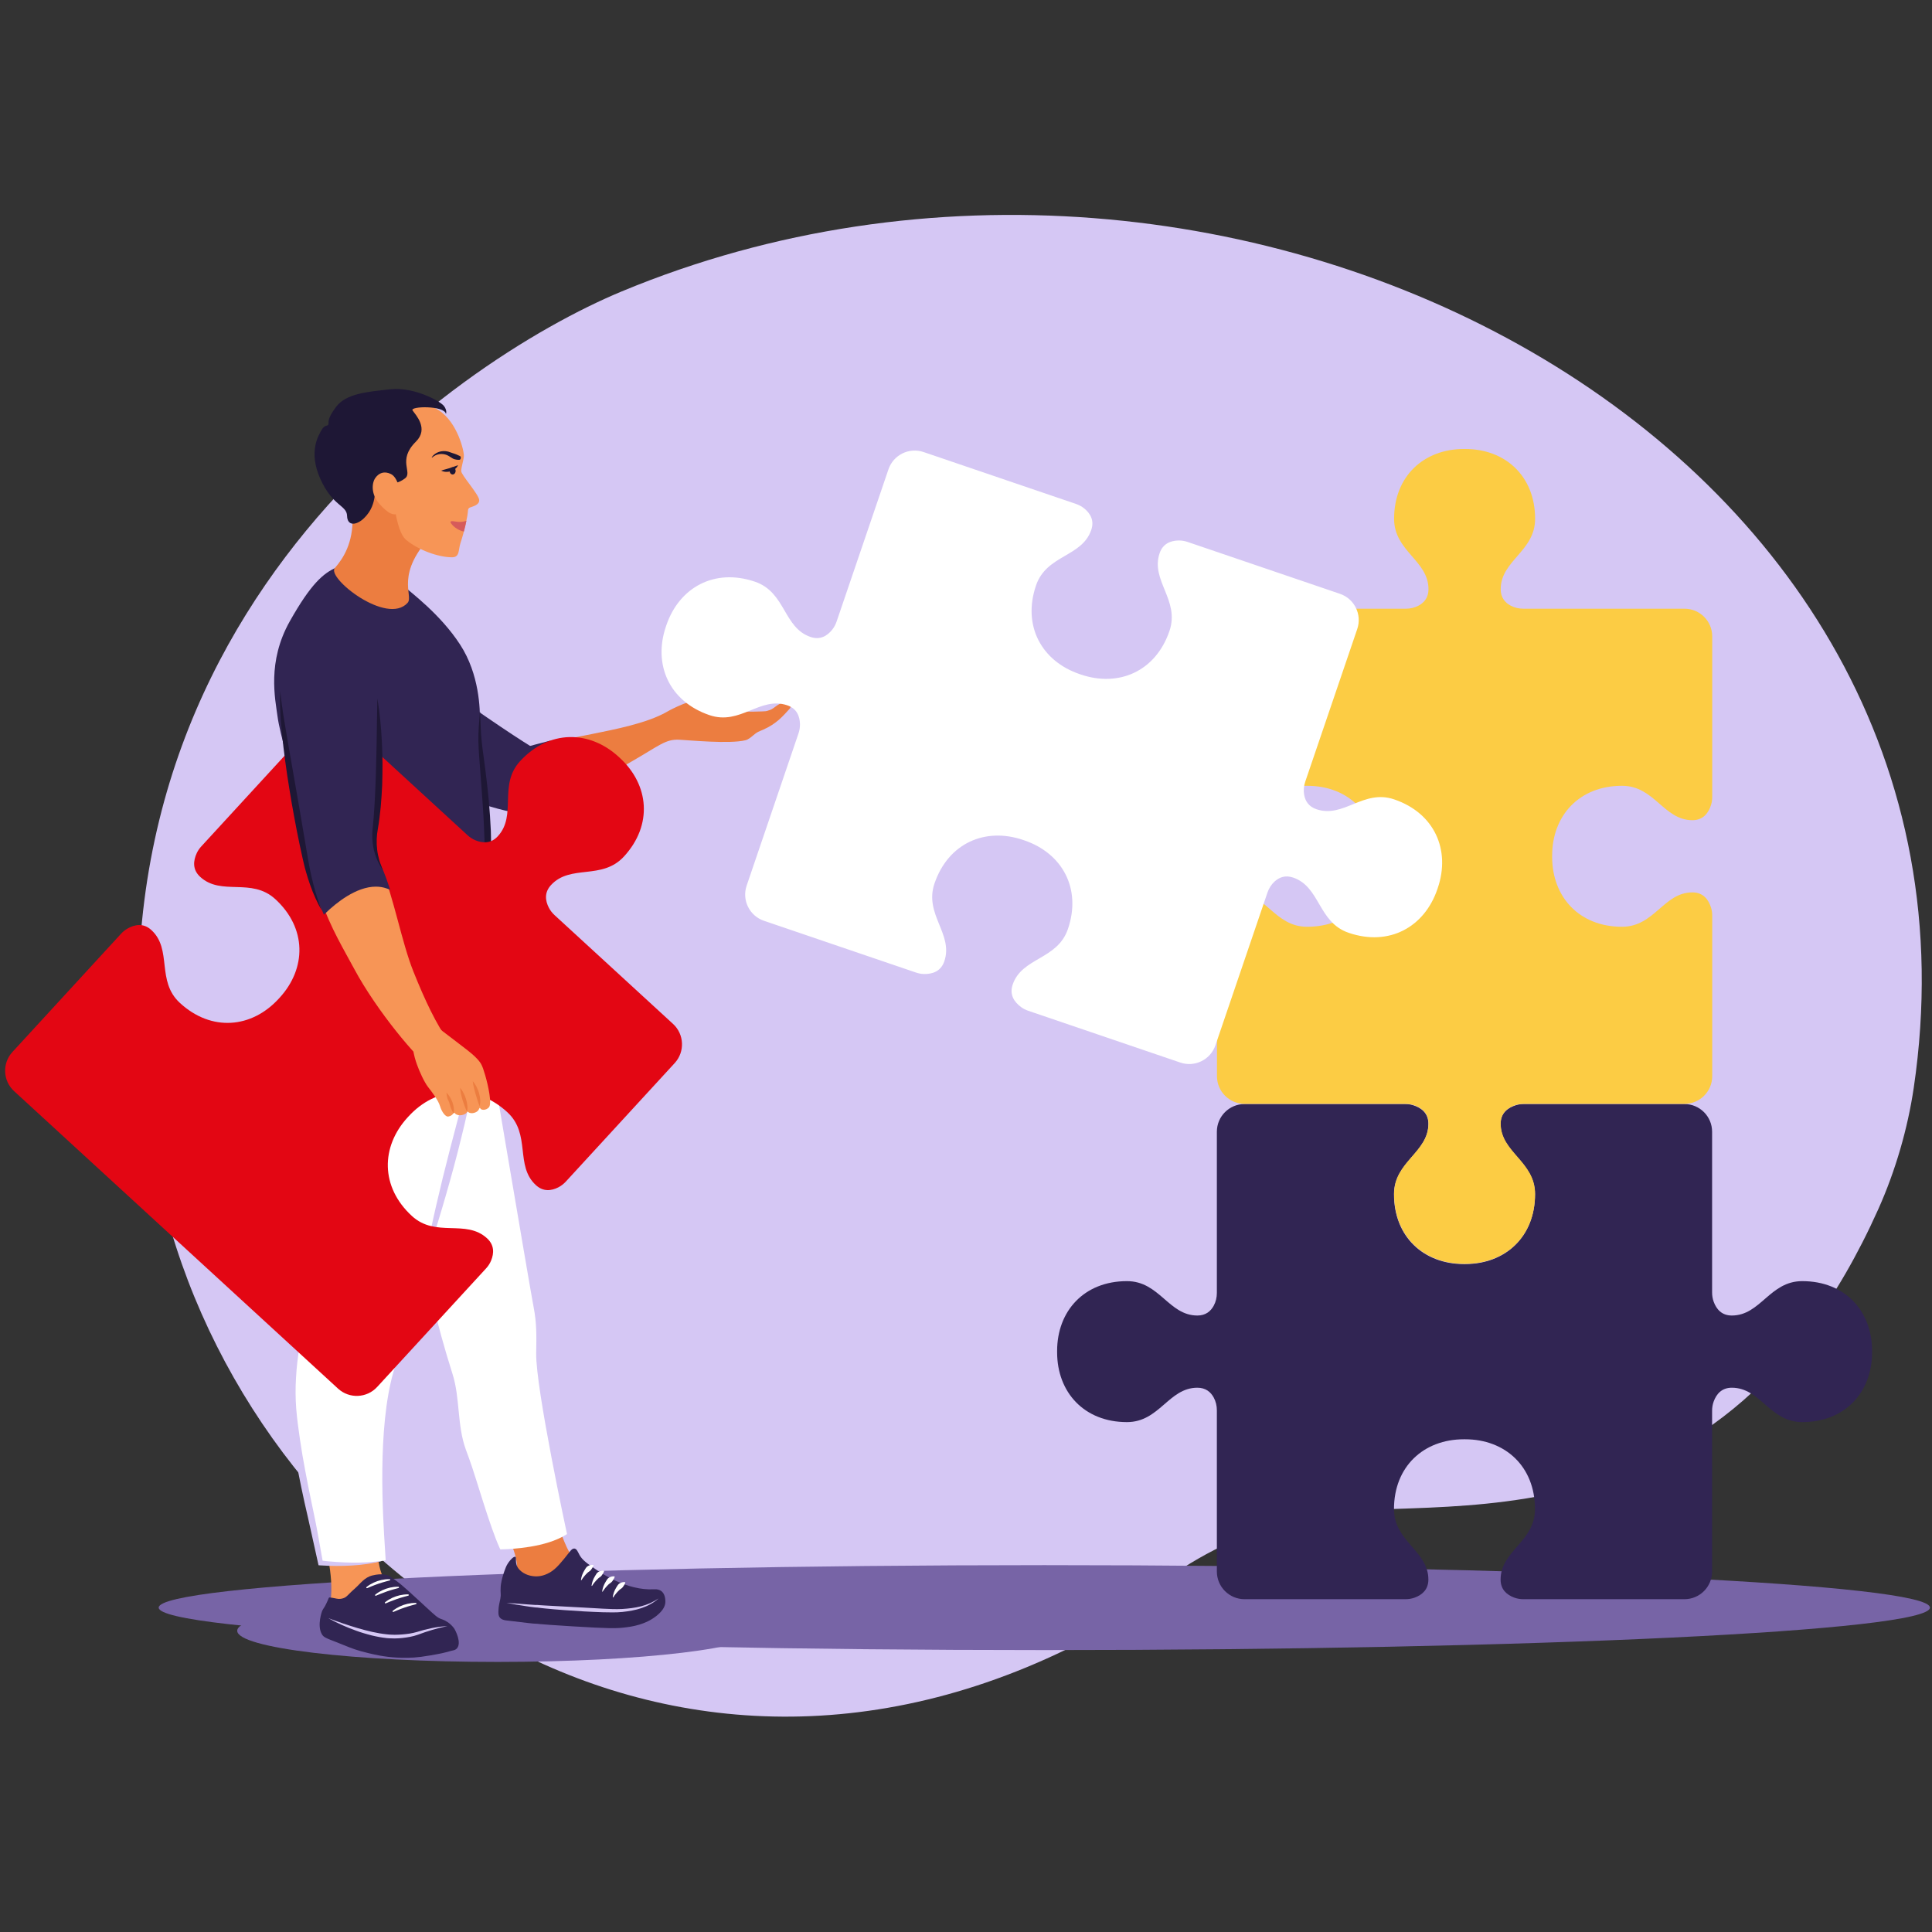
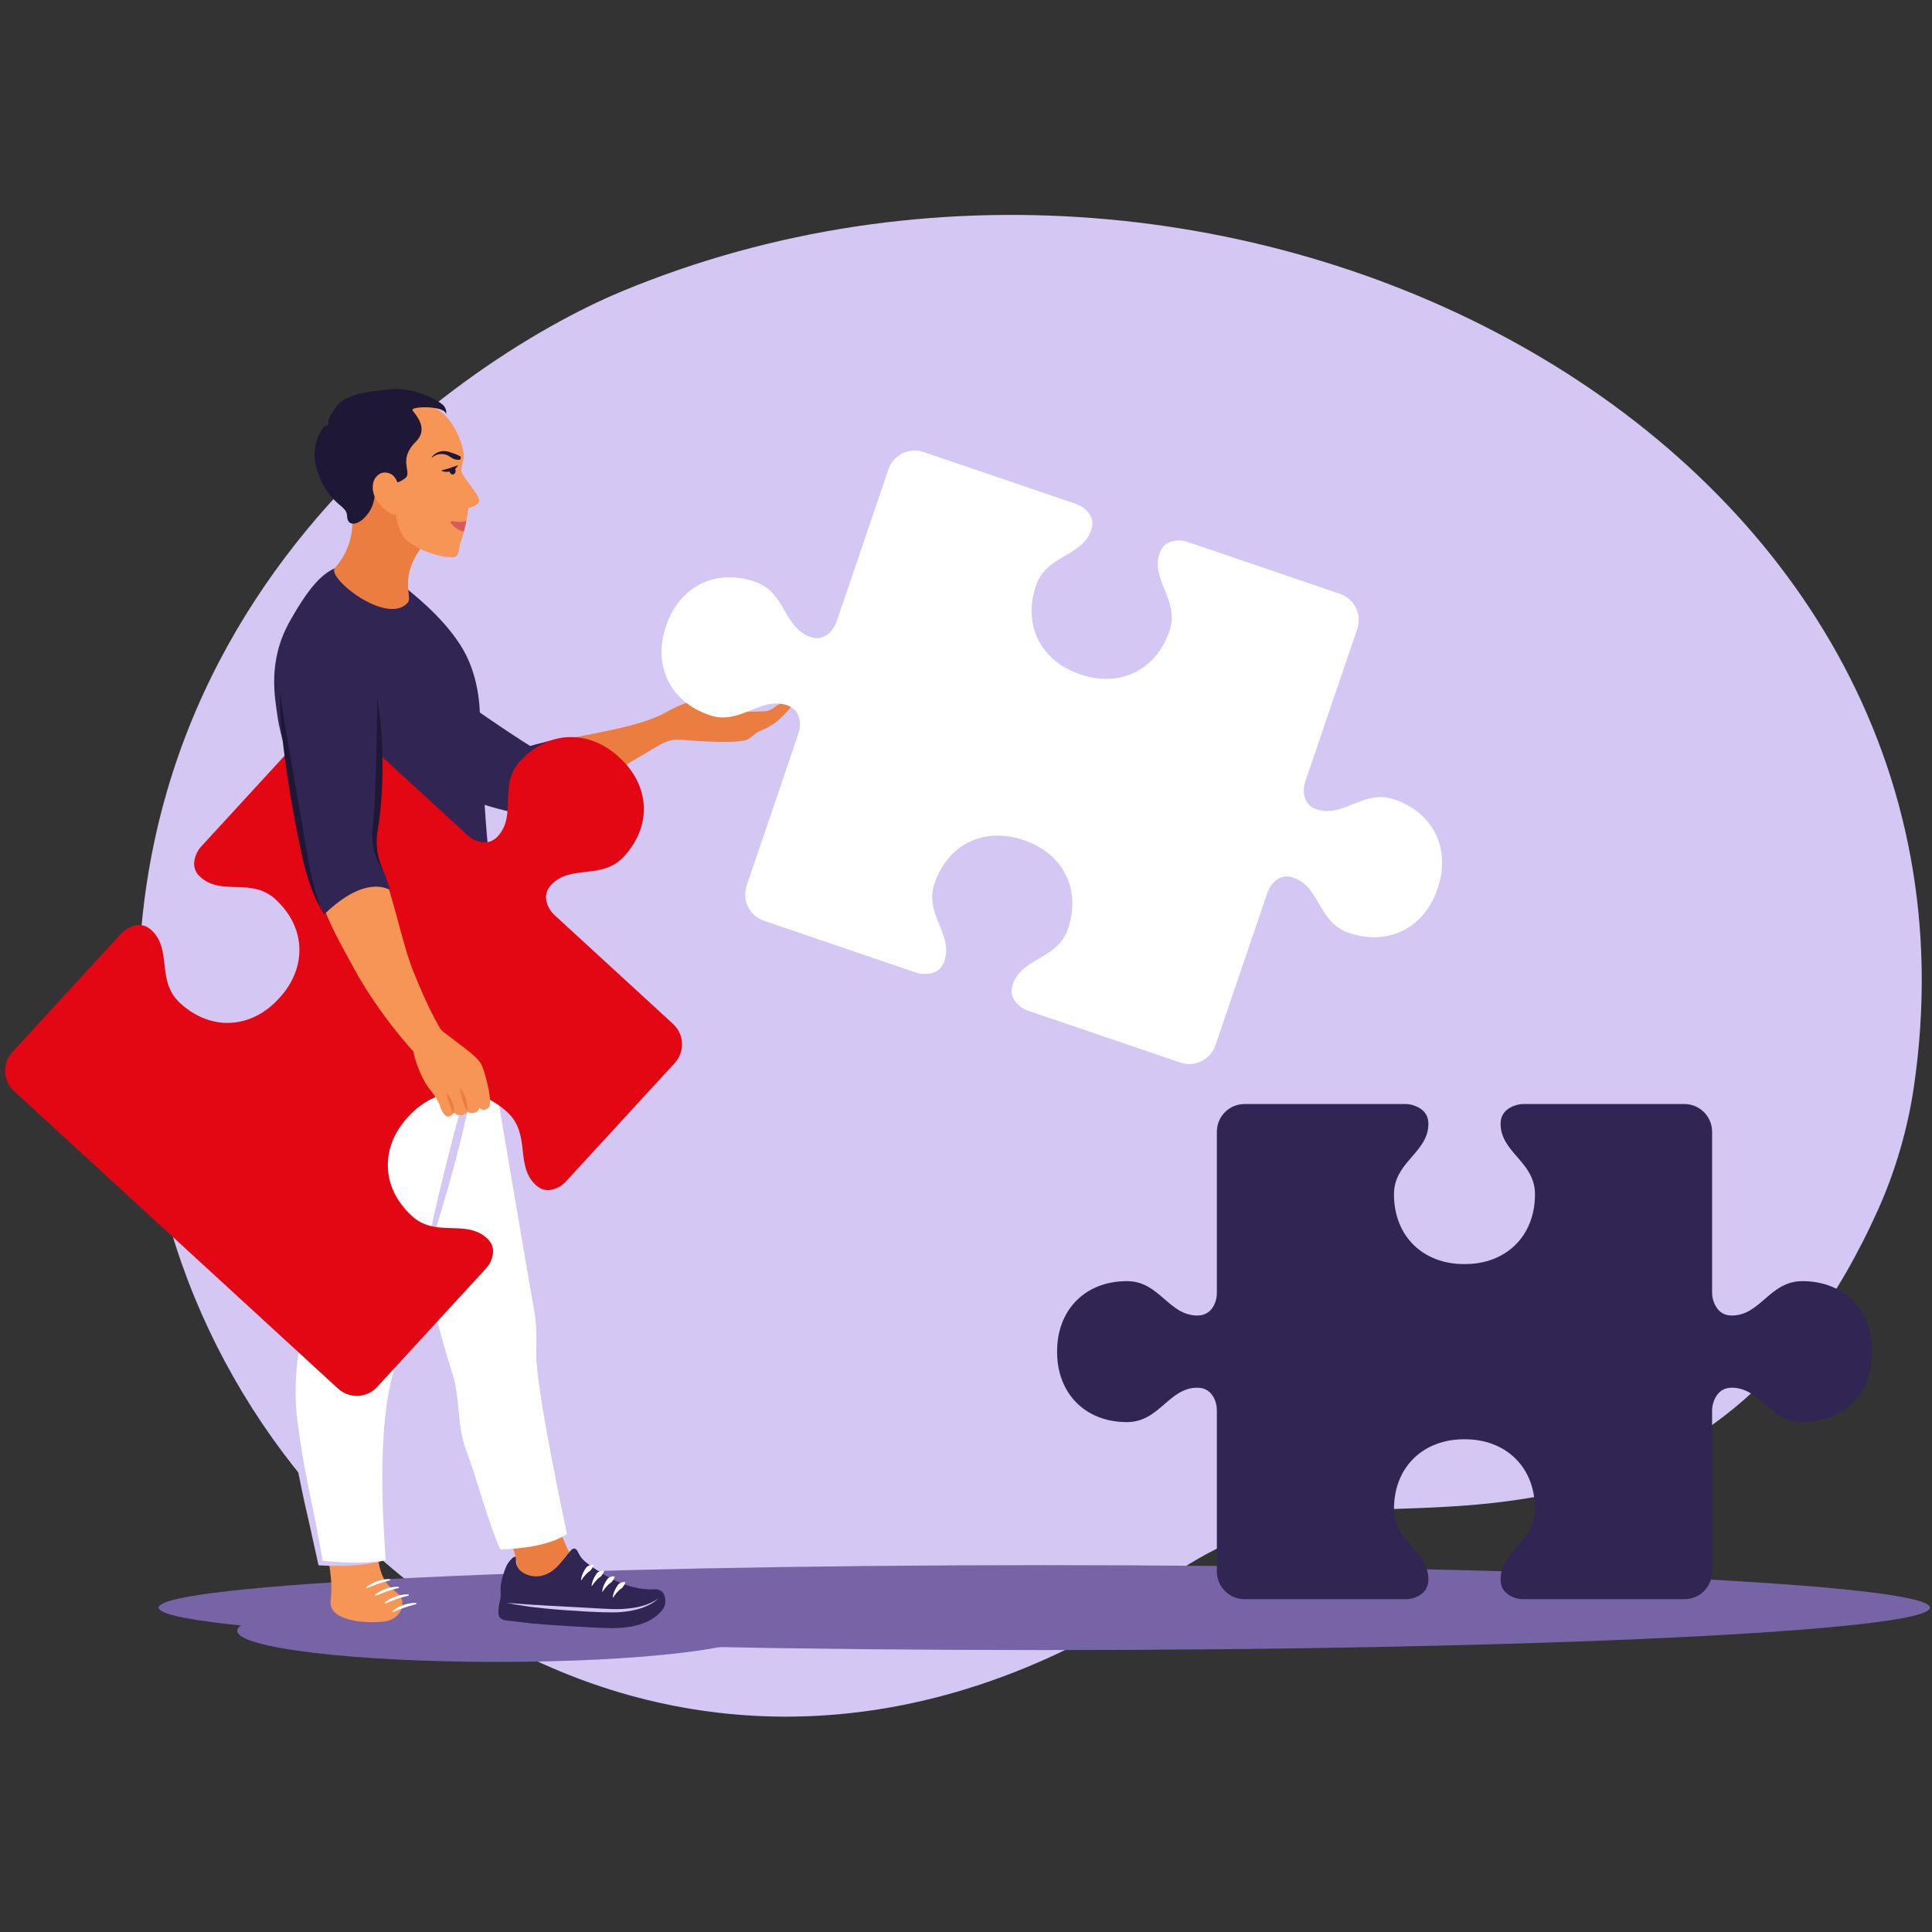
<svg xmlns="http://www.w3.org/2000/svg" width="1900" zoomAndPan="magnify" viewBox="0 0 1425 1425" height="1900" preserveAspectRatio="xMidYMid meet" version="1.0">
  <rect x="0" y="0" width="1425" height="1425" fill="#333333" stroke="none" />
  <defs>
    <clipPath id="db74bbffe8">
      <path d="M 102 158.531 L 1417.809 158.531 L 1417.809 1266.168 L 102 1266.168 Z M 102 158.531 " clip-rule="nonzero" />
    </clipPath>
  </defs>
  <g clip-path="url(#db74bbffe8)">
    <path fill="#d5c7f4" d="M 786.395 1216.633 C 833.445 1193.844 860.73 1146.766 955.461 1119.953 C 1039.578 1096.152 1263.559 1163.965 1385.41 891.816 C 1398.211 863.238 1407.148 832 1411.531 802.359 C 1482.094 324.664 907.203 28.43 458.477 214.977 C 336.57 265.656 32.898 468.996 116.316 868.598 C 173.883 1144.359 470.711 1369.566 786.395 1216.633 " fill-opacity="1" fill-rule="nonzero" />
  </g>
  <path fill="#7764a6" d="M 1423.488 1185.734 C 1423.488 1203.047 1131.027 1217.062 770.27 1217.062 C 409.508 1217.062 117.051 1203.047 117.051 1185.734 C 117.051 1168.438 409.508 1154.418 770.27 1154.418 C 1131.027 1154.418 1423.488 1168.438 1423.488 1185.734 " fill-opacity="1" fill-rule="nonzero" />
  <path fill="#7764a6" d="M 559.098 1202.824 C 559.098 1215.512 473.105 1225.801 367.039 1225.801 C 260.961 1225.801 174.969 1215.512 174.969 1202.824 C 174.969 1190.125 260.961 1179.848 367.039 1179.848 C 473.105 1179.848 559.098 1190.125 559.098 1202.824 " fill-opacity="1" fill-rule="nonzero" />
  <path fill="#ec7d40" d="M 394.969 550.781 C 420.145 544.148 421.586 544.527 438.723 540.977 C 451.844 538.262 476.91 533.613 491.707 525.117 C 496.508 522.359 508.766 516.258 520.336 514.617 C 535.84 512.422 540.188 515.891 548.441 514.363 C 549.293 514.195 555.949 512.266 554.883 518.078 C 554.539 520.008 552.543 521.137 551.348 521.516 C 543.461 524.078 535.973 523.113 530.406 523.367 C 529.707 523.398 528.242 524.098 535.664 524.477 C 550.758 525.254 564.324 524.82 565.555 524.43 C 569.457 523.188 568.648 523.41 570.68 522.137 C 571.512 521.613 574.473 518.93 577.578 518.156 C 580.762 517.367 584.91 520.02 582.258 522.934 C 577.555 528.09 572.719 533.902 562.812 538.227 C 559.477 539.68 558.59 539.781 555.684 542.273 C 553.707 543.973 551.789 545.5 549.848 545.977 C 538.191 548.895 508.133 545.945 501.047 545.602 C 490.844 545.09 486.383 549.895 466.141 561.504 C 454.883 567.969 446.875 573.004 429.551 581.91 C 401.609 596.27 390.562 597.125 386.062 597.277 C 379.617 597.5 367.605 596.426 363.711 588.52 C 359.93 580.82 359.441 569.043 370.578 561.371 C 377.156 556.848 382.621 554.031 394.969 550.781 " fill-opacity="1" fill-rule="nonzero" />
  <path fill="#312553" d="M 398.039 554.508 C 398.039 554.508 381.859 545.137 347.086 520.781 C 312.312 496.43 290.598 470.227 273.449 464.812 C 256.312 459.414 273.695 548.262 289.066 561.227 C 312.734 581.223 373.172 600.051 382.156 599.297 C 419.578 596.148 408.445 558.289 398.039 554.508 " fill-opacity="1" fill-rule="nonzero" />
  <path fill="#312553" d="M 379.648 598.664 C 382.301 598.953 384.629 598.941 386.117 598.898 C 391.23 598.719 400.18 597.488 418.848 588.93 L 421.031 587.918 L 419.27 586.277 C 408.211 575.91 405.172 559.43 405.938 548.473 L 406.094 546.246 L 403.93 546.789 C 401.199 547.488 398.129 548.273 394.559 549.215 C 382 552.52 376.324 555.461 369.656 560.039 C 357.668 568.312 358.176 580.934 362.258 589.227 C 365.52 595.859 373.516 598.023 379.648 598.664 " fill-opacity="1" fill-rule="nonzero" />
  <path fill="#ec7d40" d="M 416.34 1137.352 C 411.57 1125.895 406.801 1111.059 402.922 1095.055 C 388.246 1098.559 373.152 1102.164 360.586 1105.125 C 370.379 1123.602 380.582 1142.742 381.258 1153.91 C 382.391 1172.285 377.434 1177.664 381.438 1183.828 C 385.43 1190.004 441.816 1166.25 436.461 1159.375 C 431.113 1152.512 425.301 1158.887 416.34 1137.352 " fill-opacity="1" fill-rule="nonzero" />
  <path fill="#f79556" d="M 293.16 1175.102 C 287.625 1170.609 279.707 1165.84 278.586 1145.27 C 278.164 1137.406 277.566 1122.867 277.941 1105.191 C 265.484 1107.688 249.613 1110.812 233.41 1113.863 C 240.254 1139.227 246.254 1161.883 243.879 1180.578 C 241.883 1196.25 272.086 1197.789 284.219 1195.859 C 296.355 1193.93 300.547 1181.102 293.16 1175.102 " fill-opacity="1" fill-rule="nonzero" />
  <path fill="#312553" d="M 379.816 1148.219 C 381.801 1148.352 378.684 1153.152 383.223 1157.855 C 386.816 1161.582 391.551 1162.312 393.004 1162.523 C 398.238 1163.27 402.266 1161.461 403.875 1160.707 C 408.875 1158.387 412.125 1154.473 416.195 1149.582 C 420.199 1144.77 421.641 1141.863 423.738 1142.176 C 425.492 1142.43 426.223 1144.727 427.465 1146.945 C 429.605 1150.812 433.133 1153.223 440.188 1158.035 C 442.738 1159.773 462.305 1173.449 482.469 1172.207 C 491.75 1171.629 490.754 1181.898 490.719 1182.152 C 490.531 1184.094 489.602 1187.609 484.031 1191.969 C 476.066 1198.211 466.75 1199.766 459.953 1200.484 C 454.164 1201.105 449.473 1201.207 422.363 1199.555 C 393.105 1197.777 396.73 1197.547 395.258 1197.625 C 394.113 1197.691 387.203 1196.859 373.395 1195.195 C 372.352 1195.074 369.867 1194.738 368.504 1192.867 C 367.793 1191.867 367.57 1190.703 367.617 1188.43 C 367.703 1184.281 368.57 1181.832 369.059 1179.113 C 369.734 1175.457 368.957 1175.523 369.301 1170.223 C 369.391 1168.836 369.922 1164 373.086 1156.027 C 374.504 1152.422 378.285 1148.121 379.816 1148.219 " fill-opacity="1" fill-rule="nonzero" />
  <path fill="#d5c7f4" d="M 485.73 1178.992 C 482.156 1182.176 477.82 1184.504 473.262 1186.066 C 468.672 1187.609 463.879 1188.43 459.098 1188.93 C 456.68 1189.172 454.262 1189.273 451.867 1189.262 C 449.461 1189.273 447.074 1189.23 444.68 1189.16 C 439.91 1189.02 435.152 1188.762 430.395 1188.52 C 425.637 1188.219 420.879 1187.922 416.129 1187.578 C 411.383 1187.199 406.625 1186.855 401.879 1186.355 L 398.305 1185.957 L 396.52 1185.723 C 396.375 1185.715 396.223 1185.691 396.145 1185.68 C 396.098 1185.68 396.043 1185.68 396 1185.668 L 395.789 1185.68 C 395.398 1185.68 395.102 1185.648 394.789 1185.613 C 392.371 1185.348 390.031 1184.992 387.668 1184.637 C 382.957 1183.906 378.254 1183.141 373.562 1182.266 C 378.332 1182.52 383.078 1182.918 387.824 1183.273 C 390.199 1183.461 392.582 1183.672 394.91 1183.785 C 395.199 1183.793 395.488 1183.793 395.688 1183.785 L 395.934 1183.762 C 396.031 1183.762 396.133 1183.762 396.242 1183.762 C 396.453 1183.773 396.598 1183.793 396.742 1183.805 L 398.504 1183.949 L 402.055 1184.172 L 430.551 1185.715 C 435.297 1186.012 440.043 1186.277 444.789 1186.523 C 449.527 1186.766 454.262 1186.988 458.922 1186.754 C 463.625 1186.457 468.316 1185.945 472.863 1184.758 C 477.41 1183.586 481.781 1181.688 485.73 1178.992 " fill-opacity="1" fill-rule="nonzero" />
  <path fill="#ffffff" d="M 428.484 1165.41 C 428.617 1164.156 428.961 1162.934 429.375 1161.715 C 429.582 1161.105 429.84 1160.52 430.117 1159.93 C 430.406 1159.352 430.727 1158.789 431.07 1158.234 C 431.414 1157.68 431.746 1157.09 432.113 1156.527 C 432.488 1155.973 432.977 1155.504 433.543 1155.148 C 434.695 1154.461 436.027 1154.008 437.594 1154.254 L 437.77 1154.562 C 437.25 1156.027 436.594 1156.98 435.906 1157.891 C 435.262 1158.809 434.152 1159.254 433.32 1160.039 C 432.488 1160.828 431.691 1161.684 430.949 1162.59 C 430.16 1163.488 429.496 1164.488 428.828 1165.531 L 428.484 1165.41 " fill-opacity="1" fill-rule="nonzero" />
  <path fill="#ffffff" d="M 436.305 1169.645 C 436.438 1168.391 436.781 1167.172 437.191 1165.953 C 437.625 1164.742 438.191 1163.566 438.891 1162.469 C 439.246 1161.926 439.555 1161.328 439.934 1160.773 C 440.297 1160.207 440.797 1159.754 441.363 1159.398 C 442.516 1158.699 443.859 1158.266 445.41 1158.488 L 445.602 1158.801 C 445.078 1160.285 444.414 1161.215 443.727 1162.125 C 443.383 1162.582 442.973 1162.926 442.504 1163.258 C 442.027 1163.566 441.562 1163.898 441.141 1164.289 C 440.719 1164.676 440.32 1165.086 439.934 1165.508 C 439.523 1165.93 439.133 1166.371 438.77 1166.828 C 437.98 1167.738 437.316 1168.723 436.648 1169.766 L 436.305 1169.645 " fill-opacity="1" fill-rule="nonzero" />
  <path fill="#ffffff" d="M 444.125 1173.891 C 444.258 1172.637 444.602 1171.406 445.012 1170.188 C 445.445 1168.988 446.012 1167.816 446.711 1166.707 C 447.062 1166.164 447.375 1165.562 447.75 1165.008 C 448.117 1164.445 448.617 1163.988 449.184 1163.633 C 450.336 1162.945 451.68 1162.504 453.23 1162.723 L 453.418 1163.035 C 452.898 1164.52 452.234 1165.465 451.547 1166.371 C 451.199 1166.816 450.789 1167.172 450.336 1167.492 C 449.848 1167.805 449.383 1168.137 448.961 1168.523 C 448.539 1168.914 448.141 1169.324 447.75 1169.754 C 447.34 1170.176 446.953 1170.609 446.586 1171.062 C 445.801 1171.973 445.133 1172.973 444.469 1174.004 L 444.125 1173.891 " fill-opacity="1" fill-rule="nonzero" />
  <path fill="#ffffff" d="M 451.945 1178.129 C 452.078 1176.875 452.422 1175.656 452.832 1174.434 C 453.266 1173.227 453.828 1172.051 454.527 1170.941 C 454.883 1170.398 455.195 1169.812 455.582 1169.258 C 455.938 1168.68 456.449 1168.234 457.004 1167.871 C 458.156 1167.184 459.496 1166.738 461.051 1166.961 L 461.238 1167.27 C 460.719 1168.77 460.051 1169.699 459.363 1170.609 C 459.031 1171.055 458.609 1171.406 458.145 1171.742 C 457.668 1172.039 457.203 1172.371 456.781 1172.762 C 456.359 1173.16 455.961 1173.559 455.57 1173.992 C 455.172 1174.414 454.785 1174.844 454.406 1175.312 C 453.629 1176.211 452.953 1177.207 452.289 1178.25 L 451.945 1178.129 " fill-opacity="1" fill-rule="nonzero" />
-   <path fill="#312553" d="M 292.77 1222.598 C 293.891 1222.652 295.035 1222.695 296.152 1222.719 C 302.223 1222.828 307.277 1222.762 317.195 1221.023 C 326.332 1219.402 326.332 1219.402 332.711 1217.652 C 333.043 1217.551 333.375 1217.484 333.699 1217.406 C 334.82 1217.176 335.984 1216.918 336.926 1215.922 C 340.82 1211.797 335.793 1202.27 334.941 1201.062 C 333.809 1199.465 332.27 1198.09 332.211 1198.035 C 329.371 1195.504 326.477 1194.508 325.391 1194.129 L 325.234 1194.074 C 322.707 1193.188 321.133 1191.734 314.52 1185.637 C 313.27 1184.473 311.824 1183.141 310.172 1181.621 C 302.566 1174.645 298.738 1171.141 296.219 1169.066 C 291.938 1165.574 289.598 1164.023 287.723 1162.77 C 286.148 1161.715 281.98 1160.184 274.66 1162.016 C 268.727 1163.488 265.797 1168.059 262.258 1171.176 C 259.93 1173.215 258.441 1174.703 257.355 1175.789 C 255.535 1177.617 254.848 1178.293 253.062 1178.871 C 251.945 1179.238 250.922 1179.383 249.859 1179.324 C 248.926 1179.281 248.027 1179.094 246.984 1178.859 C 245.898 1178.637 244.668 1178.383 243.16 1178.238 C 243.16 1178.238 242.98 1178.207 242.75 1178.352 C 242.527 1178.492 242.449 1178.695 242.449 1178.695 C 241.938 1180.07 241.297 1181.445 240.664 1182.773 C 239.898 1184.414 239.398 1185.16 238.934 1185.891 C 238.547 1186.488 238.133 1187.098 237.613 1188.164 C 237.57 1188.254 233.574 1198.934 237.457 1205.465 C 238.711 1207.559 240.609 1208.301 245.688 1210.266 C 246.363 1210.531 247.117 1210.82 247.938 1211.141 C 250.023 1211.961 251.801 1212.684 253.395 1213.328 C 259.695 1215.867 263.156 1217.273 271.887 1219.359 C 276.199 1220.379 283.398 1222.109 292.77 1222.598 " fill-opacity="1" fill-rule="nonzero" />
  <path fill="#ffffff" d="M 306.855 1183.219 C 307.391 1183.086 307.289 1182.309 306.746 1182.285 C 305.66 1182.266 304.582 1182.32 303.496 1182.43 C 301.543 1182.652 299.602 1183.098 297.73 1183.727 C 295.855 1184.371 294.047 1185.203 292.359 1186.234 C 291.43 1186.801 290.543 1187.434 289.699 1188.121 C 289.266 1188.465 289.676 1189.141 290.176 1188.918 C 291.152 1188.496 292.129 1188.086 293.105 1187.688 C 294.855 1186.965 296.621 1186.312 298.395 1185.703 C 300.18 1185.094 301.977 1184.539 303.809 1184.039 C 304.816 1183.75 305.824 1183.484 306.855 1183.219 " fill-opacity="1" fill-rule="nonzero" />
  <path fill="#ffffff" d="M 301.18 1176.918 C 301.711 1176.773 301.609 1176 301.055 1175.988 C 299.98 1175.965 298.895 1176.012 297.816 1176.133 C 295.855 1176.355 293.914 1176.785 292.039 1177.43 C 290.176 1178.062 288.367 1178.902 286.684 1179.926 C 285.75 1180.5 284.852 1181.121 284.008 1181.809 C 283.586 1182.164 283.988 1182.828 284.496 1182.621 C 285.473 1182.199 286.438 1181.777 287.426 1181.387 C 289.176 1180.668 290.941 1180.004 292.715 1179.391 C 294.5 1178.781 296.297 1178.238 298.129 1177.73 C 299.137 1177.441 300.148 1177.184 301.18 1176.918 " fill-opacity="1" fill-rule="nonzero" />
  <path fill="#ffffff" d="M 293.957 1171.285 C 294.488 1171.141 294.391 1170.367 293.848 1170.355 C 292.762 1170.32 291.672 1170.375 290.598 1170.488 C 288.633 1170.711 286.691 1171.152 284.828 1171.785 C 282.957 1172.43 281.148 1173.27 279.461 1174.289 C 278.531 1174.867 277.633 1175.488 276.801 1176.176 C 276.367 1176.52 276.766 1177.195 277.277 1176.977 C 278.254 1176.562 279.227 1176.145 280.203 1175.754 C 281.957 1175.035 283.719 1174.367 285.496 1173.758 C 287.281 1173.148 289.078 1172.594 290.906 1172.094 C 291.918 1171.809 292.926 1171.539 293.957 1171.285 " fill-opacity="1" fill-rule="nonzero" />
  <path fill="#ffffff" d="M 287.48 1165.684 C 288.012 1165.551 287.926 1164.777 287.371 1164.754 C 286.293 1164.73 285.207 1164.789 284.129 1164.898 C 282.168 1165.121 280.227 1165.551 278.352 1166.195 C 276.477 1166.84 274.68 1167.672 272.996 1168.691 C 272.062 1169.266 271.164 1169.887 270.32 1170.574 C 269.902 1170.93 270.301 1171.598 270.801 1171.387 C 271.785 1170.965 272.75 1170.555 273.727 1170.156 C 275.492 1169.434 277.242 1168.77 279.027 1168.16 C 280.805 1167.547 282.609 1167.004 284.441 1166.496 C 285.441 1166.207 286.461 1165.953 287.48 1165.684 " fill-opacity="1" fill-rule="nonzero" />
-   <path fill="#d5c7f4" d="M 329.961 1199.496 C 326.156 1199.488 322.363 1200.098 318.625 1200.816 C 316.75 1201.195 314.898 1201.637 313.047 1202.113 C 311.195 1202.582 309.363 1203.18 307.566 1203.688 C 305.781 1204.188 303.996 1204.598 302.176 1204.887 C 300.336 1205.176 298.484 1205.387 296.629 1205.531 C 294.777 1205.676 292.914 1205.773 291.074 1205.773 C 290.141 1205.785 289.223 1205.719 288.301 1205.676 C 287.379 1205.598 286.461 1205.609 285.539 1205.465 C 278.152 1204.73 270.832 1202.902 263.613 1200.797 C 256.391 1198.656 249.25 1196.184 242.137 1193.531 C 248.77 1197.223 255.758 1200.297 262.945 1202.859 L 265.652 1203.801 L 268.391 1204.645 C 269.301 1204.93 270.211 1205.207 271.145 1205.441 L 273.914 1206.195 L 276.723 1206.84 C 277.652 1207.062 278.598 1207.227 279.551 1207.395 C 280.492 1207.547 281.438 1207.738 282.391 1207.871 L 285.273 1208.227 C 286.227 1208.359 287.215 1208.348 288.18 1208.402 C 289.145 1208.445 290.121 1208.504 291.086 1208.48 C 293.027 1208.445 294.957 1208.359 296.875 1208.137 C 298.793 1207.926 300.703 1207.637 302.598 1207.27 C 304.504 1206.918 306.402 1206.375 308.223 1205.742 L 313.566 1203.832 C 315.344 1203.223 317.141 1202.656 318.945 1202.125 C 322.562 1201.051 326.211 1200.098 329.961 1199.496 " fill-opacity="1" fill-rule="nonzero" />
  <path fill="#ffffff" d="M 368.66 1142.055 C 360.895 1125.062 351.535 1090.863 345.965 1075.672 C 345.145 1073.41 344.355 1071.258 343.613 1069.227 C 337.082 1051.473 339.398 1031.191 333.844 1013.66 C 309.199 935.875 308.254 892.695 308.266 891.086 L 352.621 737.727 L 355.039 737.852 C 355.406 740.078 391.074 951.359 393.504 963.656 C 395.922 975.965 395.699 985.258 395.477 998.121 C 395.055 1024.184 418.215 1131.508 418.215 1131.508 L 417.383 1132.016 C 402.531 1141.277 378.352 1142.574 369.812 1142.773 L 368.992 1142.785 L 368.66 1142.055 " fill-opacity="1" fill-rule="nonzero" />
  <path fill="#ffffff" d="M 253.672 1153.574 C 247.207 1153.496 241.762 1153.109 238.324 1152.801 L 237.414 1152.723 L 237.227 1151.824 C 235.781 1144.781 233.297 1131.352 231.59 1123.645 C 226.301 1099.715 220.301 1072.59 217.605 1044.078 C 214.855 1015 221.219 987.52 226.844 970.91 C 229.25 963.801 231.523 957.078 233.055 949.895 C 238.246 925.598 241.086 823.25 225.023 779.047 C 208.785 734.324 231.934 690.52 232.168 690.086 L 232.266 689.91 L 232.422 689.766 C 241.34 681.516 267.969 678.875 289.922 679.164 C 317.859 679.52 352.109 684.332 352.754 694.957 C 354.594 725.141 356.559 738.516 355.504 756.125 C 354.328 775.922 329.152 879.941 314.109 929.934 C 308.953 947.098 298.551 984.926 295.223 995.438 C 293.449 1001.062 291.773 1006.383 290.207 1011.828 C 278.254 1053.48 282.379 1118.223 283.941 1142.219 C 284.129 1145.102 284.285 1147.621 284.406 1149.715 L 284.453 1150.758 L 283.441 1150.992 C 275.367 1152.855 265.352 1153.73 253.672 1153.574 " fill-opacity="1" fill-rule="nonzero" />
  <path fill="#d5c7f4" d="M 352.797 764.133 C 352.844 765.918 352.887 767.746 352.863 769.555 L 352.508 774.977 C 352.375 776.785 352.121 778.57 351.922 780.379 C 351.723 782.176 351.5 783.973 351.234 785.758 C 350.168 792.91 348.938 800.027 347.484 807.094 L 346.422 812.406 L 345.254 817.684 L 342.883 828.23 C 341.242 835.238 339.465 842.227 337.727 849.211 C 334.152 863.164 330.25 877.012 326.18 890.82 C 322.098 904.625 317.816 918.367 313.09 932.008 C 315.375 917.746 318.391 903.648 321.609 889.621 C 324.836 875.594 328.273 861.621 331.879 847.703 L 337.348 826.844 L 342.906 806.027 L 344.301 800.828 C 344.734 799.086 345.18 797.344 345.656 795.617 C 346.609 792.156 347.453 788.672 348.34 785.191 C 350.047 778.227 351.879 771.285 352.797 764.133 " fill-opacity="1" fill-rule="nonzero" />
  <path fill="#312553" d="M 213.789 458.172 C 229.25 430.703 238.488 422.773 248.039 418.605 C 262.758 412.184 289.52 425.023 296.488 431.18 C 303.441 437.332 324.848 453.125 339.301 475.34 C 353.762 497.539 354.027 523.234 354.027 532.062 C 354.027 540.887 352.422 546.246 354.562 560.695 C 356.703 575.145 357.477 599.23 359.617 621.711 C 361.762 644.176 356.246 704.66 355.715 708.672 C 355.184 712.688 278.43 718.777 248.57 710.812 C 227.188 705.113 229.207 704.461 224.812 703.859 C 221.297 703.363 230.68 675.238 233.586 662.109 C 238.957 637.898 208.387 556.27 204.684 528.312 C 202.984 515.539 196.898 488.156 213.789 458.172 " fill-opacity="1" fill-rule="nonzero" />
-   <path fill="#1e1735" d="M 354.027 524.543 C 354.539 531.938 354.449 539.348 355.262 546.621 C 355.605 550.27 356.113 553.895 356.637 557.566 C 357.145 561.215 357.602 564.887 358.078 568.559 C 359.055 575.887 359.809 583.25 360.527 590.625 C 361.207 598 361.691 605.395 362.035 612.828 C 362.305 620.258 362.348 627.688 362.203 635.094 C 361.98 642.512 361.727 649.922 361.172 657.305 C 360.672 664.691 359.973 672.066 359.152 679.418 C 358.699 683.102 358.254 686.773 357.711 690.43 L 356.855 695.93 L 356.371 698.66 L 356.094 700.023 L 355.938 700.699 L 355.848 701.043 C 355.824 701.09 355.816 701.156 355.793 701.199 C 355.781 701.223 355.75 701.289 355.727 701.242 C 355.715 701.211 355.715 701.188 355.715 701.156 C 355.738 701.367 355.793 701.098 355.805 701.031 L 355.836 700.688 L 355.891 699.992 L 355.98 698.613 L 356.125 695.844 L 356.359 690.309 L 356.734 679.242 C 356.992 671.867 357.156 664.492 357.324 657.129 C 357.41 649.766 357.59 642.402 357.523 635.051 C 357.523 627.699 357.445 620.344 357.102 613.016 C 356.855 605.684 356.391 598.344 355.883 591.004 C 355.426 583.648 354.762 576.309 354.25 568.945 C 353.707 561.57 353.031 554.238 352.844 546.766 C 352.699 539.293 353.441 531.918 354.027 524.543 " fill-opacity="1" fill-rule="nonzero" />
  <path fill="#ec7d40" d="M 255.125 339.77 C 255.125 339.77 259.609 363.598 260.051 381.133 C 260.551 400.461 253.207 411.828 246.965 418.969 C 240.707 426.121 285.363 461.598 300.625 444.652 C 305.438 439.32 290.242 423.184 320.277 392.855 C 335.984 376.996 312.746 342.738 310.363 340.953 C 307.977 339.168 255.125 339.77 255.125 339.77 " fill-opacity="1" fill-rule="nonzero" />
  <path fill="#f79556" d="M 288.301 362.035 C 290.531 361.359 290.906 391.012 299.594 398.242 C 308.277 405.473 322.973 411.039 333.453 411.039 C 339.234 411.039 337.945 405.617 339.633 400.551 C 342.66 391.469 344.957 380.82 345.211 376.266 C 345.254 375.398 345.809 374.633 346.621 374.336 C 348.938 373.48 353.828 372.34 353.43 368.668 C 352.953 364.387 340.188 350.359 340.188 347.465 C 340.188 344.57 341.852 339.945 342.141 336.473 C 342.426 332.992 337.48 311.512 323.617 302.605 C 313 295.809 298.715 292.77 284.254 294.223 C 269.777 295.664 255.883 299.324 250.379 307.531 C 235.906 329.168 243.727 353.352 252.121 358.277 C 260.516 363.199 278.75 364.93 288.301 362.035 " fill-opacity="1" fill-rule="nonzero" />
  <path fill="#1e1735" d="M 328.895 305.348 C 328.895 305.348 329.062 305.004 329.129 304.383 C 329.238 303.316 329.074 301.453 327.277 299.258 C 324.426 295.809 305.539 285.285 288.066 287.113 C 270.609 288.945 255.184 290.363 247.871 300.102 C 240.562 309.848 242.805 311.68 242.195 313.098 C 241.586 314.516 239.555 313.098 237.312 316.957 C 235.086 320.805 227.164 332.992 236.305 353.285 C 245.445 373.578 255.793 372.57 255.992 380.488 C 256.203 388.406 263.156 387.441 268.582 382.109 C 279.773 371.129 274.594 358.609 279.227 356.336 C 287.059 352.477 288.711 360.184 298.66 352.887 C 304.684 348.461 292.816 339.547 306.715 325.797 C 316.496 316.137 306.547 305.988 304.316 302.738 C 302.078 299.492 328.086 298.98 328.895 305.348 " fill-opacity="1" fill-rule="nonzero" />
  <path fill="#f79556" d="M 295.277 363.488 C 295.277 363.488 293.715 352.254 288.344 349.637 C 283.441 347.242 279.449 348.785 276.801 352.578 C 274.148 356.367 273.527 364.754 280.059 371.883 C 286.582 379.004 289.809 380.199 293.801 378.992 C 297.785 377.793 295.277 363.488 295.277 363.488 " fill-opacity="1" fill-rule="nonzero" />
  <path fill="#1e1735" d="M 338.812 339.156 C 337.668 339.215 336.473 339.09 335.352 338.758 C 334.219 338.426 333.242 337.793 332.355 337.195 C 331.902 336.895 331.457 336.609 331.016 336.352 C 330.539 336.062 330.184 335.863 329.75 335.688 C 328.031 334.988 326.035 334.68 324.094 334.957 C 323.117 335.09 322.164 335.387 321.242 335.809 C 320.332 336.242 319.469 336.816 318.668 337.504 L 318.402 337.262 C 318.715 336.828 319.059 336.398 319.445 335.996 C 319.824 335.598 320.246 335.23 320.688 334.887 C 321.586 334.223 322.605 333.68 323.695 333.324 C 324.781 332.949 325.945 332.758 327.098 332.715 C 328.262 332.684 329.438 332.805 330.605 333.102 C 331.18 333.246 331.789 333.504 332.27 333.668 C 332.777 333.855 333.289 334.035 333.797 334.199 C 334.82 334.523 335.773 334.801 336.637 335.176 C 337.504 335.566 338.379 335.977 339.312 336.406 C 340.242 336.852 339.965 339.082 338.812 339.156 " fill-opacity="1" fill-rule="nonzero" />
  <path fill="#1e1735" d="M 325.414 347.109 C 326.578 346.688 327.641 346.41 328.684 346.121 C 329.727 345.844 330.727 345.566 331.715 345.258 C 332.711 344.957 333.676 344.625 334.676 344.258 C 335.684 343.906 336.691 343.492 337.859 343.094 C 337.379 344.238 336.582 345.18 335.641 345.934 C 334.688 346.688 333.586 347.254 332.434 347.598 C 331.281 347.953 330.059 348.098 328.875 348.031 C 327.676 347.965 326.5 347.695 325.414 347.109 " fill-opacity="1" fill-rule="nonzero" />
  <path fill="#1e1735" d="M 336.062 347.309 C 336.062 348.785 335.074 349.969 333.844 349.969 C 332.621 349.969 331.637 348.785 331.637 347.309 C 331.637 345.844 332.621 344.66 333.844 344.66 C 335.074 344.66 336.062 345.844 336.062 347.309 " fill-opacity="1" fill-rule="nonzero" />
  <path fill="#d65b5b" d="M 344.023 384.07 C 342.871 384.492 341.352 384.957 339.176 384.957 C 335.773 384.957 332.898 383.793 332.379 384.793 C 332.27 385.004 332.211 385.312 332.457 385.68 C 334.953 389.383 338.957 391.379 342.148 392.055 C 342.859 389.293 343.504 386.922 344.023 384.07 " fill-opacity="1" fill-rule="nonzero" />
  <path fill="#d5c7f4" d="M 282.445 1151.059 C 278.742 1152.121 274.938 1152.934 271.109 1153.496 C 267.273 1154.086 263.402 1154.453 259.531 1154.684 C 251.801 1155.172 244 1155.074 236.25 1154.586 L 234.953 1154.508 L 234.641 1153.152 C 231.258 1138.141 228.086 1123.125 224.582 1108.086 C 222.93 1100.555 221.344 1092.992 219.898 1085.398 C 218.516 1077.801 217.273 1070.16 216.23 1062.484 C 215.684 1058.648 215.266 1054.801 214.875 1050.953 C 214.676 1049.023 214.52 1047.082 214.344 1045.164 C 214.176 1043.223 214.09 1041.262 213.957 1039.32 C 213.566 1031.5 213.945 1023.695 214.719 1015.965 C 216.441 1000.496 220.102 985.301 225.844 970.977 C 221.797 985.855 219.168 1001.027 218.336 1016.254 C 217.859 1023.859 217.914 1031.48 218.492 1039.043 C 219.078 1046.582 220.176 1054.223 221.254 1061.777 C 222.352 1069.352 223.66 1076.902 225.078 1084.434 C 226.445 1091.984 227.965 1099.504 229.539 1107.023 L 231.879 1118.32 C 232.258 1120.207 232.668 1122.082 233.031 1123.977 L 234.098 1129.656 C 235.508 1137.242 236.816 1144.848 238.18 1152.422 L 236.57 1150.992 C 240.375 1151.457 244.18 1151.812 248.008 1152.066 C 251.82 1152.312 255.648 1152.477 259.484 1152.543 C 263.312 1152.59 267.148 1152.523 270.977 1152.312 C 274.812 1152.066 278.641 1151.711 282.445 1151.059 " fill-opacity="1" fill-rule="nonzero" />
  <path fill="#e30613" d="M 249.324 1024.203 C 257.633 1031.836 270.566 1031.293 278.195 1022.973 L 358.465 935.598 C 360.062 933.871 361.371 931.895 362.246 929.711 C 364.434 924.355 364.676 918.344 359.23 913.344 C 343.57 898.961 321.508 913.145 303.809 896.887 C 280.57 875.551 280.758 845.84 300.711 824.105 C 300.824 823.992 301.266 823.516 301.367 823.395 C 321.332 801.672 350.922 798.965 374.16 820.301 C 391.863 836.559 379.594 859.734 395.258 874.117 C 400.703 879.121 406.68 878.367 411.836 875.738 C 413.922 874.672 415.797 873.199 417.383 871.469 L 497.652 784.094 C 505.281 775.777 504.727 762.855 496.422 755.215 L 409.066 675.004 C 407.355 673.43 405.902 671.59 404.828 669.527 C 402.156 664.348 401.355 658.328 406.391 652.828 C 420.777 637.18 443.957 649.434 460.219 631.734 C 481.559 608.512 478.852 578.914 457.125 558.965 C 457.004 558.852 456.523 558.41 456.414 558.301 C 434.688 538.348 404.961 538.172 383.621 561.395 C 367.359 579.094 381.547 601.16 367.172 616.809 C 362.125 622.297 356.047 622.008 350.668 619.781 C 348.516 618.891 346.555 617.594 344.836 616.02 L 257.488 535.809 C 249.184 528.18 236.25 528.723 228.617 537.039 L 148.516 624.238 C 147.152 625.711 145.996 627.375 145.145 629.195 C 142.527 634.84 141.805 641.383 147.66 646.75 C 163.312 661.121 185.383 646.949 203.086 663.207 C 226.312 684.531 226.133 714.25 206.18 735.977 C 206.07 736.098 205.625 736.574 205.516 736.695 C 185.562 758.422 155.969 761.129 132.734 739.781 C 115.031 723.535 127.285 700.344 111.637 685.973 C 105.781 680.594 99.324 681.859 93.922 684.953 C 92.184 685.949 90.629 687.25 89.266 688.734 L 9.164 775.93 C 1.531 784.238 2.086 797.168 10.395 804.797 L 249.324 1024.203 " fill-opacity="1" fill-rule="nonzero" />
  <path fill="#f79556" d="M 322.562 757.324 C 323.938 759.133 345.266 774.402 350.023 779.047 C 354.773 783.707 355.527 785.047 357.844 792.988 C 360.172 800.926 362.992 814.156 360.594 816.785 C 358.465 819.113 354.973 818.926 354.285 817.562 C 353.598 816.207 353.652 818.449 352.031 819.691 C 350.426 820.922 347.352 821.785 345.289 820.211 C 343.914 819.16 345.391 820.402 342.914 821.699 C 340.008 823.23 336.738 822.629 335.551 821.176 C 334.363 819.723 334.641 822.809 330.672 823.527 C 328.609 823.906 325.824 820.145 324.527 815.789 C 323.227 811.441 318.535 805.363 315.707 801.727 C 312.891 798.078 309.508 790.625 307.555 785.234 C 305.613 779.836 301.789 767.25 307.223 761.238 C 312.656 755.227 319.336 753.098 322.562 757.324 " fill-opacity="1" fill-rule="nonzero" />
  <path fill="#ec7d40" d="M 329.285 805.906 C 330.359 806.906 331.18 808.047 331.914 809.234 C 332.621 810.43 333.223 811.684 333.688 812.992 C 334.164 814.301 334.52 815.656 334.695 817.062 C 334.863 818.461 334.895 819.926 334.477 821.344 C 333.797 820.047 333.234 818.836 332.699 817.605 C 332.168 816.375 331.656 814.09 331.215 812.836 C 330.758 811.574 330.348 811.352 330.004 810.043 C 329.66 808.723 329.383 807.371 329.285 805.906 " fill-opacity="1" fill-rule="nonzero" />
  <path fill="#ec7d40" d="M 339.387 802.371 C 340.477 803.59 341.273 804.941 341.984 806.328 C 342.684 807.715 343.27 809.156 343.727 810.641 C 344.168 812.141 344.523 813.668 344.68 815.234 C 344.824 816.797 344.836 818.414 344.426 820 C 343.746 818.527 343.18 817.129 342.648 815.699 C 341.785 813.324 341.363 811.973 341.195 811.418 C 340.766 809.977 340.363 808.512 340.043 807.016 C 339.723 805.52 339.453 803.988 339.387 802.371 " fill-opacity="1" fill-rule="nonzero" />
-   <path fill="#ec7d40" d="M 348.695 797.488 C 349.859 798.73 350.734 800.141 351.488 801.594 C 352.23 803.047 352.844 804.574 353.309 806.152 C 353.762 807.727 354.062 809.344 354.195 810.996 C 354.297 812.648 354.23 814.336 353.773 815.965 C 353.129 814.391 352.645 812.895 352.156 811.387 C 351.668 809.887 351.211 808.391 350.77 806.883 C 350.324 805.375 349.914 803.855 349.547 802.301 C 349.191 800.75 348.859 799.176 348.695 797.488 " fill-opacity="1" fill-rule="nonzero" />
  <path fill="#f79556" d="M 247.406 623.781 C 256.023 619.113 271.797 617.84 281.168 640.027 C 290.543 662.219 296.176 694.723 304.926 716.59 C 313.68 738.473 321.809 755.348 330.871 768.156 C 339.934 780.977 327.465 794.473 317.77 787.91 C 308.078 781.355 278.043 745.98 261.137 714.406 C 247.352 688.68 216.785 640.34 247.406 623.781 " fill-opacity="1" fill-rule="nonzero" />
  <path fill="#312553" d="M 286.949 653.801 C 285.352 648.969 283.844 644.852 282.312 641.227 C 281.855 640.16 281.391 639.152 280.914 638.199 C 276.734 629.738 275.414 620.168 276.742 610.82 C 280.203 586.566 280.746 547.984 278.352 514.516 C 275.223 470.758 262.348 460.965 240.84 461.699 C 216.895 462.508 207.223 486.016 206.777 509.195 C 206.301 533.734 224.238 629.594 226.766 640.051 C 230.402 655.078 233.453 662.586 237.445 671.203 C 237.969 672.332 238.457 673.496 238.898 674.672 L 240.254 673.363 C 247.785 666.121 262.602 653.969 277.242 653.969 C 280.082 653.969 282.812 654.434 285.352 655.355 L 287.746 656.207 L 286.949 653.801 " fill-opacity="1" fill-rule="nonzero" />
  <path fill="#1e1735" d="M 282.312 641.859 C 281.004 639.531 279.562 637.27 278.441 634.785 C 277.309 632.312 276.457 629.703 275.801 627.043 C 274.559 621.719 274.258 616.098 274.914 610.652 C 275.426 605.395 275.867 600.129 276.168 594.84 C 276.512 589.559 276.754 584.258 276.945 578.957 C 277.164 573.656 277.344 568.355 277.441 563.047 C 277.641 557.746 277.652 552.434 277.809 547.121 C 277.977 536.484 278.074 525.84 278.352 515.137 C 280.125 525.707 281.113 536.363 281.656 547.055 C 281.969 552.398 282.047 557.746 282.125 563.102 C 282.156 568.445 282.023 573.801 281.879 579.148 C 281.59 584.504 281.324 589.859 280.812 595.203 C 280.25 600.539 279.695 605.883 278.719 611.184 C 277.785 616.273 277.555 621.453 278.176 626.621 C 278.453 629.215 279.008 631.777 279.727 634.309 C 280.07 635.57 280.492 636.824 280.969 638.066 L 282.312 641.859 " fill-opacity="1" fill-rule="nonzero" />
  <path fill="#1e1735" d="M 206.777 509.828 L 207.258 514.973 L 207.934 520.094 C 208.375 523.512 208.953 526.914 209.465 530.309 L 212.891 550.668 L 220 591.367 L 226.934 632.102 C 229.172 645.605 232.391 658.949 237.445 671.824 C 234.008 665.824 231.137 659.469 228.809 652.902 C 227.664 649.621 226.633 646.305 225.668 642.98 C 225.156 641.328 224.746 639.609 224.324 637.91 L 223.148 632.855 C 221.586 626.113 220.277 619.336 218.891 612.57 C 217.57 605.797 216.352 599.008 215.133 592.211 C 214 585.402 212.867 578.594 211.836 571.762 C 210.871 564.93 209.863 558.09 209.086 551.223 C 208.676 547.797 208.309 544.359 207.953 540.922 C 207.621 537.473 207.355 534.023 207.066 530.586 L 206.777 525.395 C 206.691 523.668 206.566 521.949 206.578 520.207 L 206.523 515.016 L 206.777 509.828 " fill-opacity="1" fill-rule="nonzero" />
  <path fill="#312553" d="M 831.215 1048.914 C 855.262 1048.914 861.918 1023.551 883.168 1023.551 C 889.258 1023.551 892.973 1026.668 895.215 1030.781 C 896.789 1033.676 897.531 1036.938 897.531 1040.219 L 897.531 1159.098 C 897.531 1170.387 906.672 1179.535 917.961 1179.535 L 1036.629 1179.535 C 1038.969 1179.535 1041.309 1179.16 1043.516 1178.34 C 1048.941 1176.32 1053.543 1172.43 1053.543 1165.031 C 1053.543 1143.785 1028.168 1137.117 1028.168 1113.086 C 1028.168 1081.559 1050.184 1061.586 1079.688 1061.586 C 1079.852 1061.586 1080.496 1061.586 1080.664 1061.586 C 1110.156 1061.586 1132.172 1081.559 1132.172 1113.086 C 1132.172 1137.117 1106.805 1143.785 1106.805 1165.031 C 1106.805 1172.43 1111.398 1176.32 1116.82 1178.34 C 1119.016 1179.16 1121.367 1179.535 1123.719 1179.535 L 1242.375 1179.535 C 1253.668 1179.535 1262.805 1170.387 1262.805 1159.098 L 1262.805 1040.516 C 1262.805 1038.199 1263.184 1035.871 1263.98 1033.699 C 1265.988 1028.219 1269.883 1023.551 1277.336 1023.551 C 1298.598 1023.551 1305.254 1048.914 1329.289 1048.914 C 1360.832 1048.914 1380.809 1026.91 1380.809 997.414 C 1380.809 997.246 1380.809 996.602 1380.809 996.438 C 1380.809 966.938 1360.832 944.938 1329.289 944.938 C 1305.254 944.938 1298.598 970.297 1277.336 970.297 C 1269.883 970.297 1265.988 965.629 1263.98 960.152 C 1263.184 957.969 1262.805 955.648 1262.805 953.332 L 1262.805 834.738 C 1262.805 823.461 1253.668 814.312 1242.375 814.312 L 1123.965 814.312 C 1121.957 814.312 1119.949 814.578 1118.031 815.188 C 1112.105 817.074 1106.805 820.965 1106.805 828.918 C 1106.805 850.164 1132.172 856.82 1132.172 880.852 C 1132.172 912.391 1110.156 932.352 1080.664 932.352 C 1080.496 932.352 1079.852 932.352 1079.688 932.352 C 1050.184 932.352 1028.168 912.391 1028.168 880.852 C 1028.168 856.82 1053.543 850.164 1053.543 828.918 C 1053.543 820.965 1048.242 817.074 1042.309 815.188 C 1040.391 814.578 1038.383 814.312 1036.375 814.312 L 917.961 814.312 C 906.672 814.312 897.531 823.461 897.531 834.738 L 897.531 953.629 C 897.531 956.914 896.789 960.172 895.215 963.059 C 892.973 967.184 889.258 970.297 883.168 970.297 C 861.918 970.297 855.262 944.938 831.215 944.938 C 799.672 944.938 779.707 966.938 779.707 996.438 C 779.707 996.602 779.707 997.246 779.707 997.414 C 779.707 1026.91 799.672 1048.914 831.215 1048.914 " fill-opacity="1" fill-rule="nonzero" />
-   <path fill="#fccc44" d="M 1028.254 382.664 C 1028.254 406.695 1053.621 413.359 1053.621 434.605 C 1053.621 440.695 1050.504 444.41 1046.379 446.66 C 1043.508 448.223 1040.234 448.969 1036.953 448.969 L 918.051 448.969 C 906.762 448.969 897.609 458.117 897.609 469.395 L 897.609 588.031 C 897.609 590.383 897.988 592.73 898.809 594.93 C 900.824 600.352 904.719 604.953 912.117 604.953 C 933.367 604.953 940.023 579.578 964.059 579.578 C 995.613 579.578 1015.578 601.594 1015.578 631.09 C 1015.578 631.258 1015.578 631.898 1015.578 632.066 C 1015.578 661.555 995.613 683.566 964.059 683.566 C 940.023 683.566 933.367 658.203 912.117 658.203 C 904.719 658.203 900.824 662.797 898.809 668.219 C 897.988 670.426 897.609 672.766 897.609 675.117 L 897.609 793.754 C 897.609 805.043 906.762 814.191 918.051 814.191 L 1036.652 814.191 C 1038.969 814.191 1041.289 814.555 1043.473 815.355 C 1048.953 817.363 1053.621 821.254 1053.621 828.707 C 1053.621 849.965 1028.254 856.621 1028.254 880.648 C 1028.254 912.188 1050.273 932.16 1079.766 932.16 C 1079.93 932.16 1080.574 932.16 1080.742 932.16 C 1110.242 932.16 1132.262 912.188 1132.262 880.648 C 1132.262 856.621 1106.883 849.965 1106.883 828.707 C 1106.883 821.254 1111.551 817.363 1117.031 815.355 C 1119.215 814.555 1121.535 814.191 1123.863 814.191 L 1242.453 814.191 C 1253.746 814.191 1262.895 805.043 1262.895 793.754 L 1262.895 675.359 C 1262.895 673.352 1262.629 671.348 1262.02 669.426 C 1260.145 663.504 1256.238 658.203 1248.297 658.203 C 1227.035 658.203 1220.383 683.566 1196.348 683.566 C 1164.801 683.566 1144.828 661.555 1144.828 632.066 C 1144.828 631.898 1144.828 631.258 1144.828 631.09 C 1144.828 601.594 1164.801 579.578 1196.348 579.578 C 1220.383 579.578 1227.035 604.953 1248.297 604.953 C 1256.238 604.953 1260.145 599.652 1262.02 593.719 C 1262.629 591.801 1262.895 589.793 1262.895 587.785 L 1262.895 469.395 C 1262.895 458.117 1253.746 448.969 1242.453 448.969 L 1123.555 448.969 C 1120.27 448.969 1117.008 448.223 1114.125 446.66 C 1110 444.41 1106.883 440.695 1106.883 434.605 C 1106.883 413.359 1132.262 406.695 1132.262 382.664 C 1132.262 351.137 1110.242 331.164 1080.742 331.164 C 1080.574 331.164 1079.93 331.164 1079.766 331.164 C 1050.273 331.164 1028.254 351.137 1028.254 382.664 " fill-opacity="1" fill-rule="nonzero" />
  <path fill="#ffffff" d="M 1028.312 589.605 C 1005.562 581.852 991.09 603.723 970.969 596.867 C 965.199 594.906 962.695 590.758 961.895 586.133 C 961.328 582.895 961.684 579.57 962.75 576.465 L 1001.082 463.926 C 1004.719 453.238 999.008 441.637 988.328 437.988 L 876.004 399.742 C 873.773 398.984 871.434 398.586 869.082 398.652 C 863.305 398.82 857.691 401.016 855.309 408.023 C 848.465 428.141 870.336 442.613 862.582 465.355 C 852.41 495.223 825.137 507.02 797.211 497.508 C 797.055 497.461 796.445 497.25 796.289 497.195 C 768.359 487.691 753.965 461.688 764.137 431.832 C 771.887 409.09 798.043 410.965 804.895 390.848 C 807.281 383.848 804.188 378.68 799.707 375.023 C 797.887 373.535 795.789 372.426 793.562 371.672 L 681.238 333.426 C 670.547 329.777 658.945 335.5 655.305 346.18 L 617.062 458.426 C 616.32 460.621 615.211 462.695 613.758 464.516 C 610.086 469.051 604.895 472.211 597.84 469.805 C 577.723 462.949 579.594 436.801 556.848 429.051 C 526.988 418.883 500.992 433.273 491.473 461.199 C 491.418 461.355 491.207 461.965 491.164 462.117 C 481.648 490.043 493.461 517.312 523.316 527.48 C 546.066 535.234 560.551 513.363 580.672 520.219 C 587.727 522.613 589.91 528.289 590.043 534.125 C 590.09 536.441 589.699 538.758 588.945 540.965 L 550.715 653.215 C 547.074 663.895 552.789 675.504 563.469 679.141 L 675.559 717.312 C 677.465 717.965 679.453 718.355 681.461 718.398 C 687.672 718.531 693.949 716.547 696.512 709.016 C 703.363 688.902 681.492 674.43 689.246 651.684 C 699.418 621.82 726.691 610.02 754.617 619.523 C 754.773 619.578 755.383 619.789 755.539 619.848 C 783.469 629.352 797.863 655.355 787.691 685.207 C 779.941 707.953 753.785 706.066 746.934 726.195 C 744.371 733.715 748.129 739.113 753.133 742.809 C 754.75 743.992 756.559 744.902 758.469 745.547 L 870.559 783.715 C 881.238 787.355 892.852 781.645 896.488 770.965 L 934.82 658.426 C 935.887 655.32 937.637 652.461 940.047 650.242 C 943.508 647.059 948.031 645.309 953.789 647.27 C 973.906 654.125 972.031 680.285 994.793 688.035 C 1024.652 698.203 1050.648 683.801 1060.156 655.887 C 1060.211 655.73 1060.422 655.121 1060.477 654.957 C 1069.98 627.043 1058.18 599.773 1028.312 589.605 " fill-opacity="1" fill-rule="nonzero" />
</svg>